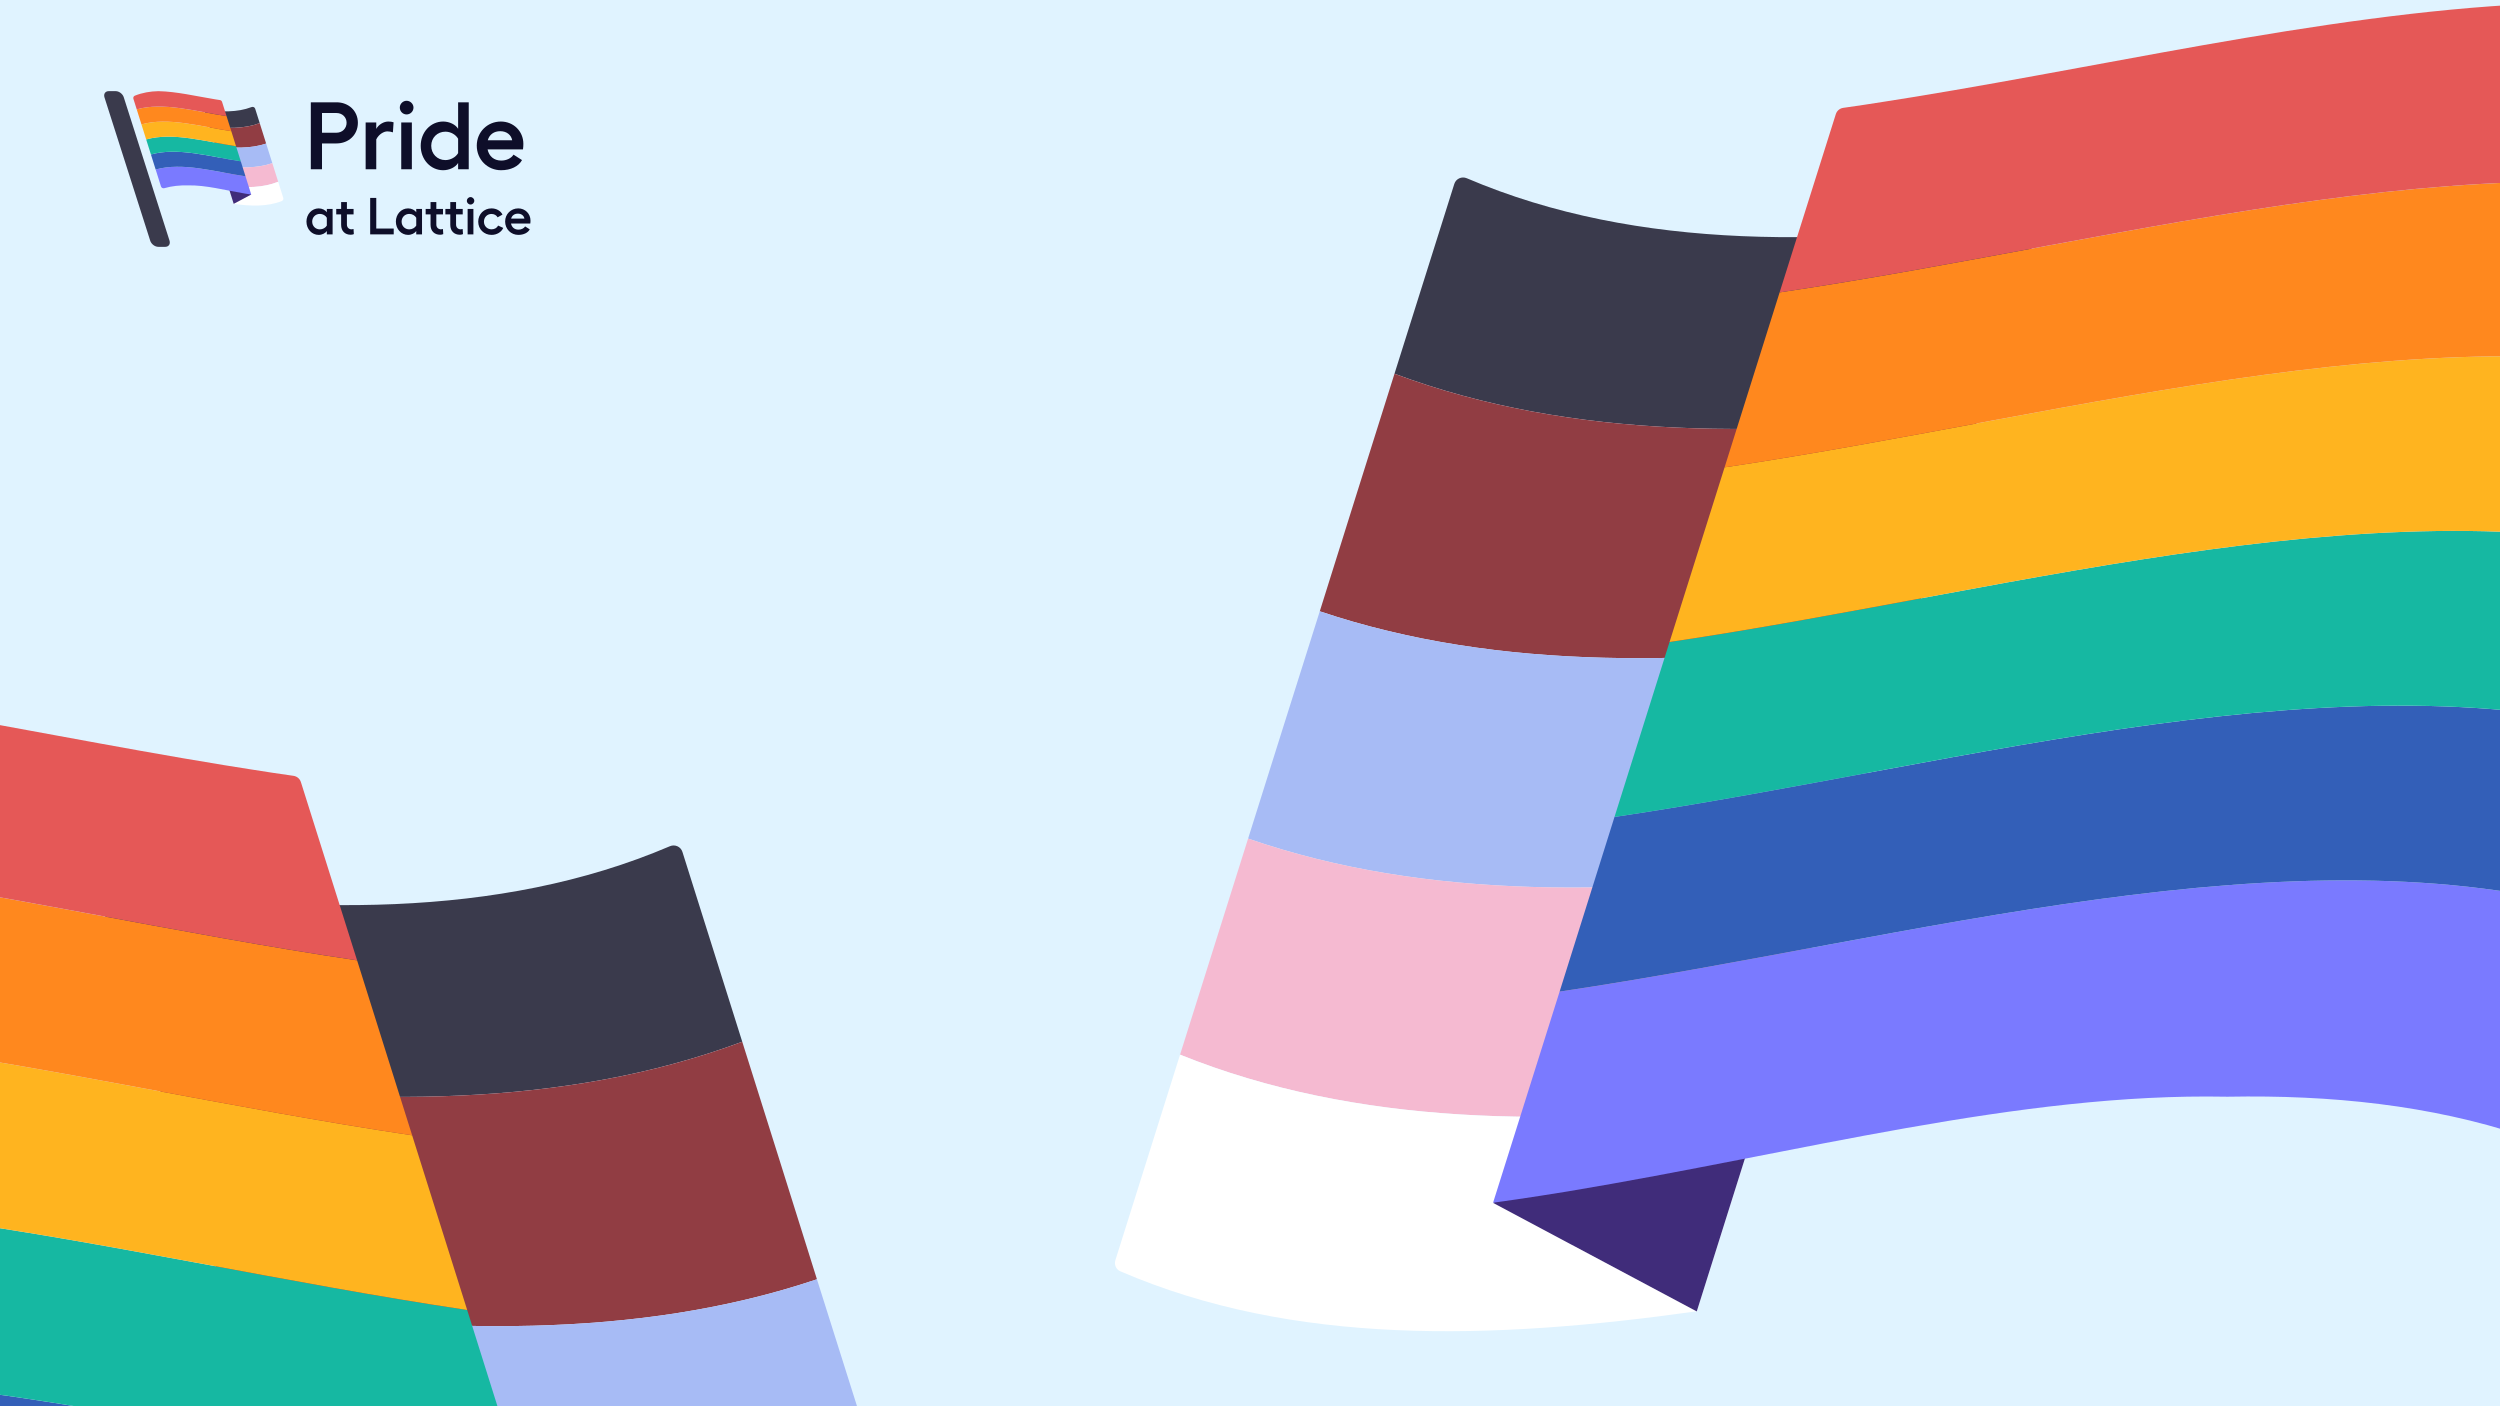
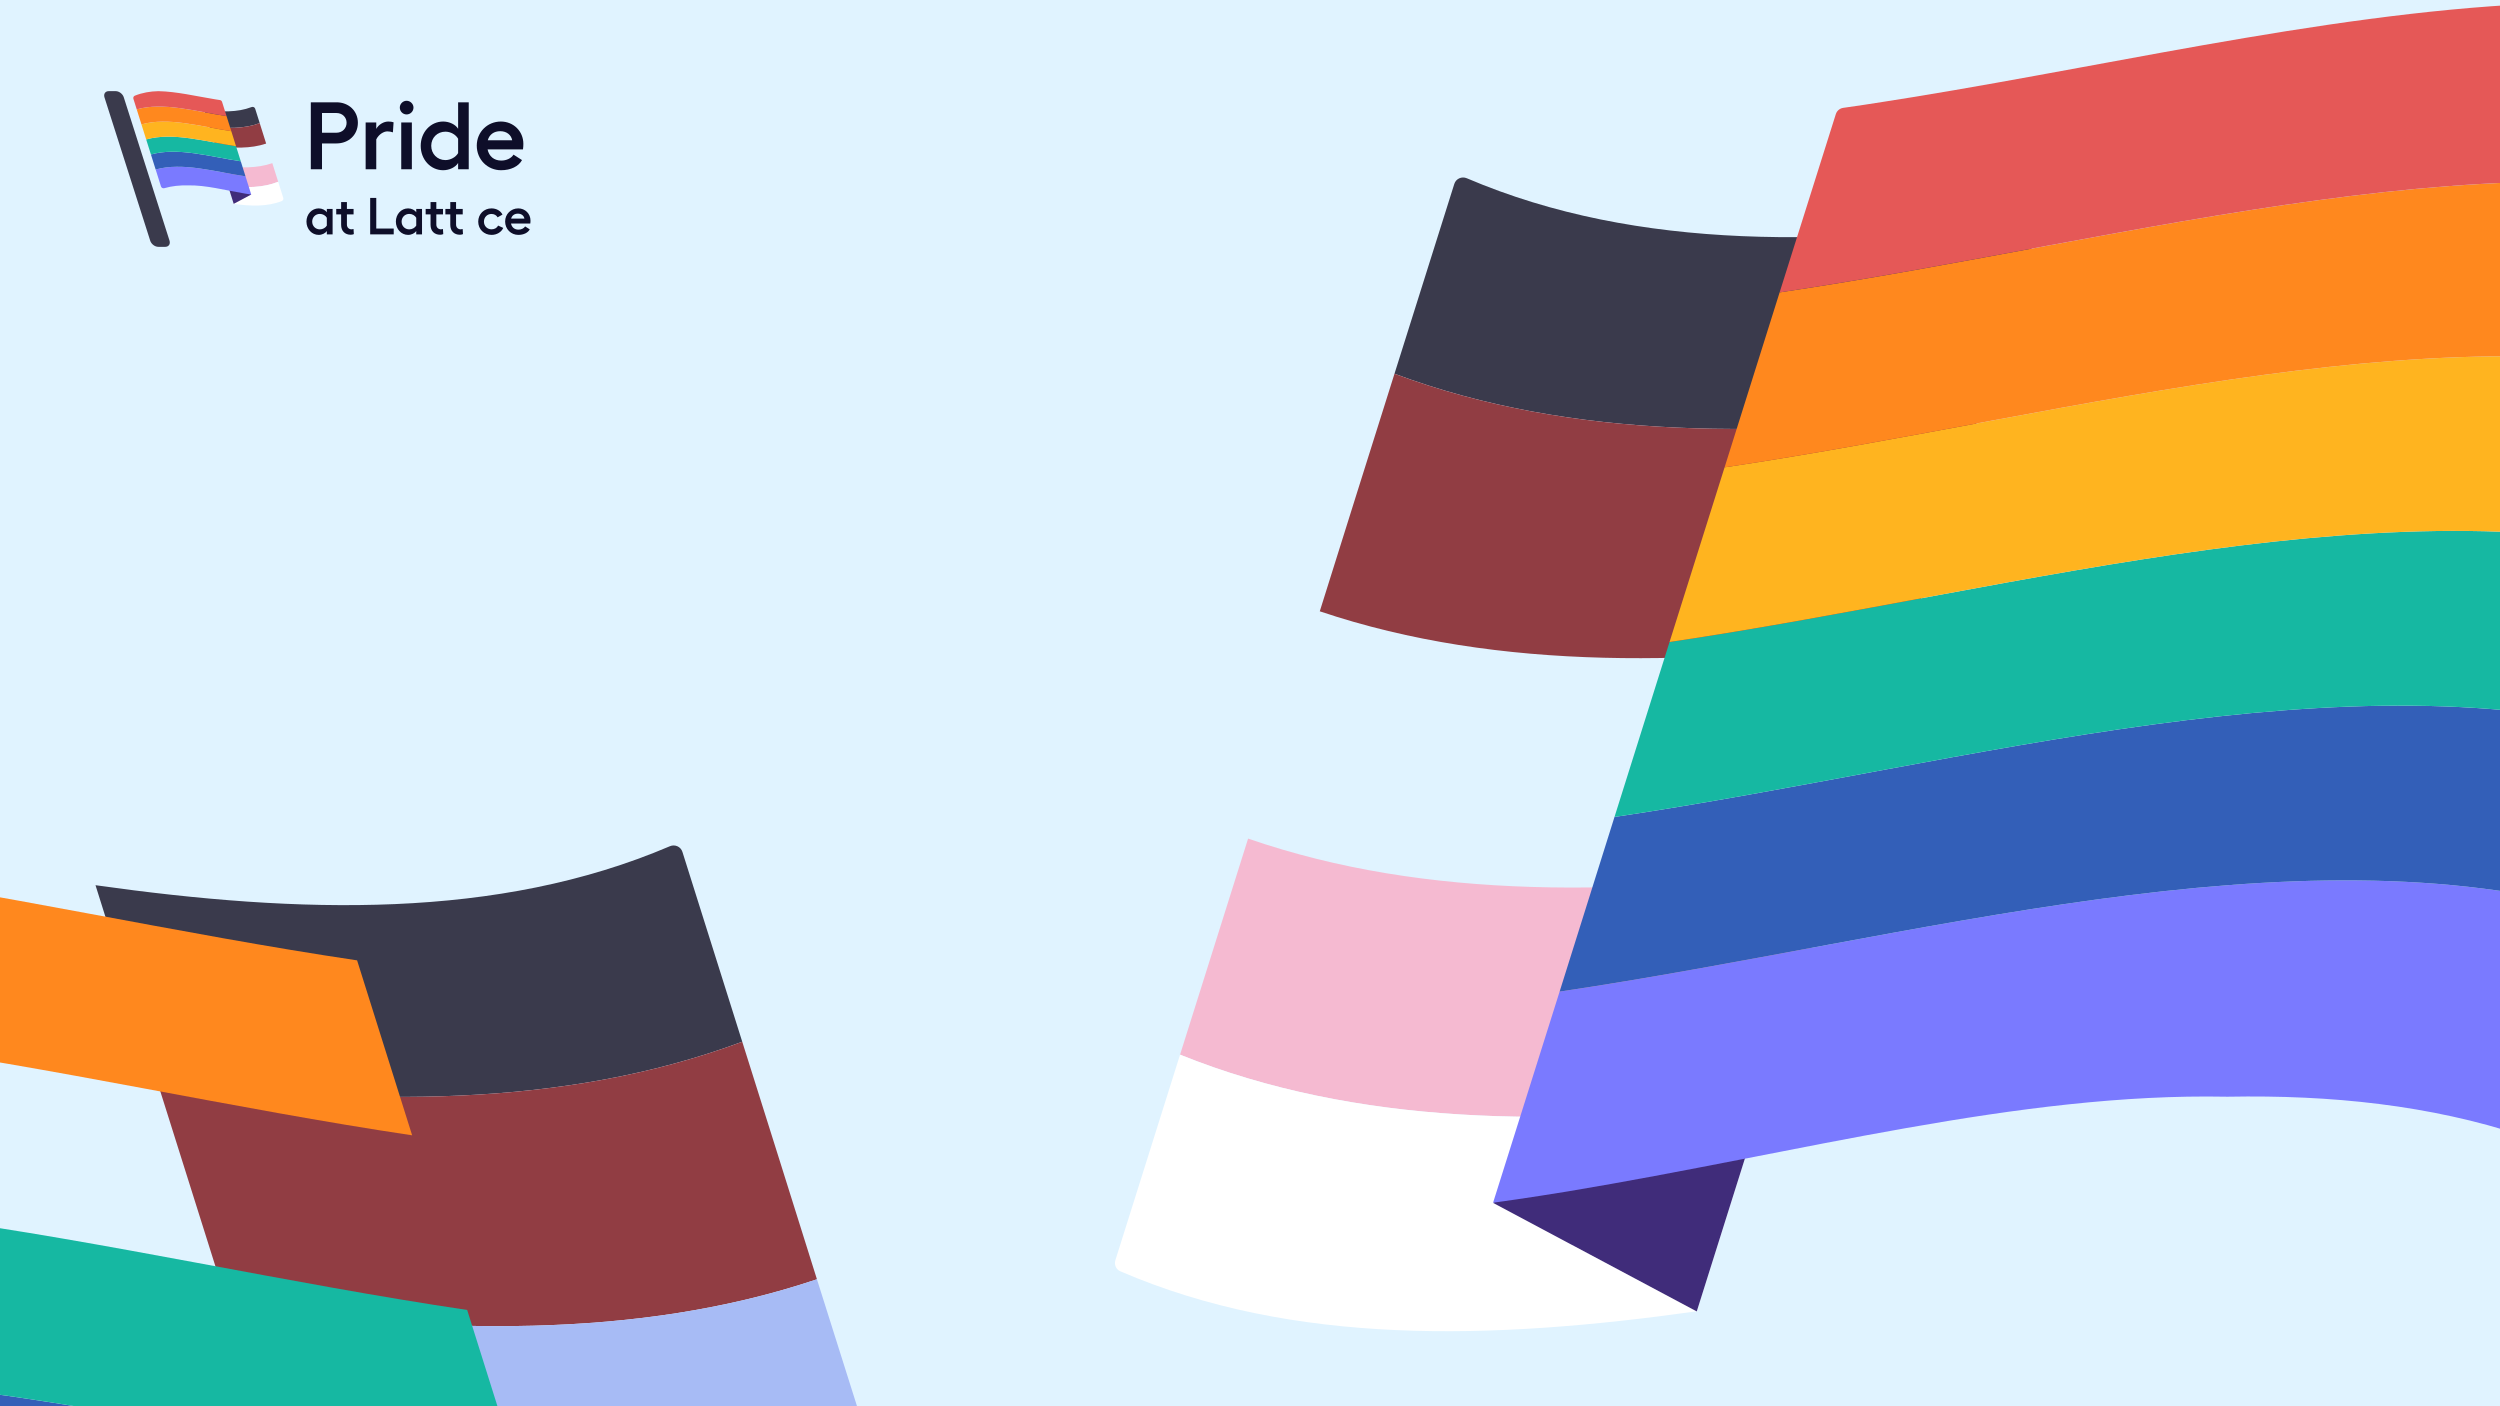
<svg xmlns="http://www.w3.org/2000/svg" width="1920" height="1080" viewBox="0 0 1920 1080" fill="none">
  <rect x="0" y="0" width="1920" height="1080" fill="#333333" stroke="none" />
  <g clip-path="url(#clip0_1423_3693)">
    <rect width="1920" height="1080" fill="#E0F3FF" />
    <path d="M258.394 78.566H238.703V130H247.3V110.161H258.394C267.873 110.161 274.853 103.475 274.853 94.29C274.853 85.253 267.873 78.566 258.394 78.566ZM258.394 101.932H247.3V86.796H258.394C262.877 86.796 266.183 90.028 266.183 94.29C266.183 98.625 262.877 101.932 258.394 101.932Z" fill="#0E0E29" />
    <path d="M298.154 93.335C294.848 93.335 290.807 95.539 288.97 98.993V94.07H280.814V130H288.97V107.075C290.88 103.107 294.774 100.903 297.493 100.903C298.889 100.903 300.506 101.197 301.755 101.638L302.269 93.923C301.24 93.555 299.844 93.335 298.154 93.335Z" fill="#0E0E29" />
    <path d="M312.267 77.391C309.401 77.391 307.05 79.815 307.05 82.607C307.05 85.546 309.401 87.898 312.267 87.898C315.132 87.898 317.557 85.546 317.557 82.607C317.557 79.815 315.132 77.391 312.267 77.391ZM308.152 94.07V130H316.308V94.07H308.152Z" fill="#0E0E29" />
    <path d="M351.835 78.566V98.919C349.925 95.686 345.149 93.335 340.373 93.335C330.674 93.335 323.106 101.564 323.106 111.998C323.106 122.505 330.674 130.734 340.373 130.734C345.149 130.734 349.925 128.383 351.835 125.15V130H359.991V78.566H351.835ZM342.063 122.946C335.891 122.946 331.188 118.243 331.188 111.998C331.188 105.752 335.891 101.123 342.063 101.123C346.177 101.123 350.072 103.401 351.835 106.561V117.582C350.072 120.668 346.104 122.946 342.063 122.946Z" fill="#0E0E29" />
    <path d="M401.941 110.455C401.941 100.83 394.373 93.335 384.674 93.335C374.314 93.335 366.158 101.417 366.158 111.851C366.158 122.579 374.461 130.734 384.821 130.734C392.242 130.734 398.267 127.795 400.913 122.946L394.373 118.758C392.683 121.55 389.009 123.313 384.968 123.313C379.384 123.313 375.563 120.08 374.461 114.717H401.647C401.868 113.688 401.941 111.41 401.941 110.455ZM374.608 107.736C375.857 103.254 379.384 100.756 384.233 100.756C389.156 100.756 392.683 103.695 393.345 107.736H374.608Z" fill="#0E0E29" />
    <path d="M251 160.44V163.08C249.96 161.32 247.36 160.04 244.76 160.04C239.48 160.04 235.36 164.52 235.36 170.2C235.36 175.92 239.48 180.4 244.76 180.4C247.36 180.4 249.96 179.12 251 177.36V180H255.44V160.44H251ZM245.68 176.16C242.32 176.16 239.76 173.6 239.76 170.2C239.76 166.8 242.32 164.28 245.68 164.28C247.92 164.28 250.04 165.52 251 167.24V173.24C250.04 174.92 247.88 176.16 245.68 176.16Z" fill="#0E0E29" />
    <path d="M271.509 175.88C271.109 176 270.469 176.12 269.989 176.12C268.029 176.12 266.429 174.76 266.429 172.48V164.68H271.549V160.44H266.429V155.2H261.989V160.44H258.229V164.68H261.989V172.68C261.989 177.52 265.029 180.28 269.349 180.28C270.189 180.28 271.109 180.12 271.749 179.8L271.509 175.88Z" fill="#0E0E29" />
    <path d="M284.295 152V180H302.375V175.52H288.975V152H284.295Z" fill="#0E0E29" />
    <path d="M319.672 160.44V163.08C318.632 161.32 316.032 160.04 313.432 160.04C308.152 160.04 304.032 164.52 304.032 170.2C304.032 175.92 308.152 180.4 313.432 180.4C316.032 180.4 318.632 179.12 319.672 177.36V180H324.112V160.44H319.672ZM314.352 176.16C310.992 176.16 308.432 173.6 308.432 170.2C308.432 166.8 310.992 164.28 314.352 164.28C316.592 164.28 318.712 165.52 319.672 167.24V173.24C318.712 174.92 316.552 176.16 314.352 176.16Z" fill="#0E0E29" />
    <path d="M340.181 175.88C339.781 176 339.141 176.12 338.661 176.12C336.701 176.12 335.101 174.76 335.101 172.48V164.68H340.221V160.44H335.101V155.2H330.661V160.44H326.901V164.68H330.661V172.68C330.661 177.52 333.701 180.28 338.021 180.28C338.861 180.28 339.781 180.12 340.421 179.8L340.181 175.88Z" fill="#0E0E29" />
    <path d="M355.338 175.88C354.938 176 354.298 176.12 353.818 176.12C351.858 176.12 350.258 174.76 350.258 172.48V164.68H355.378V160.44H350.258V155.2H345.818V160.44H342.058V164.68H345.818V172.68C345.818 177.52 348.858 180.28 353.178 180.28C354.018 180.28 354.938 180.12 355.578 179.8L355.338 175.88Z" fill="#0E0E29" />
-     <path d="M361.374 151.36C359.814 151.36 358.534 152.68 358.534 154.2C358.534 155.8 359.814 157.08 361.374 157.08C362.934 157.08 364.254 155.8 364.254 154.2C364.254 152.68 362.934 151.36 361.374 151.36ZM359.134 160.44V180H363.574V160.44H359.134Z" fill="#0E0E29" />
    <path d="M386.514 175.04L382.554 173.24C381.674 175.04 379.794 176.12 377.514 176.12C374.154 176.12 371.674 173.56 371.674 170.24C371.674 166.88 374.114 164.32 377.474 164.32C379.594 164.32 381.354 165.36 382.154 166.92L385.914 164.8C384.474 161.92 381.274 160.04 377.474 160.04C371.674 160.04 367.274 164.44 367.274 170.24C367.274 176.04 371.714 180.4 377.514 180.4C381.594 180.4 385.034 178.28 386.514 175.04Z" fill="#0E0E29" />
    <path d="M407.418 169.36C407.418 164.12 403.298 160.04 398.018 160.04C392.378 160.04 387.938 164.44 387.938 170.12C387.938 175.96 392.458 180.4 398.098 180.4C402.138 180.4 405.418 178.8 406.858 176.16L403.298 173.88C402.378 175.4 400.378 176.36 398.178 176.36C395.138 176.36 393.058 174.6 392.458 171.68H407.258C407.378 171.12 407.418 169.88 407.418 169.36ZM392.538 167.88C393.218 165.44 395.138 164.08 397.778 164.08C400.458 164.08 402.378 165.68 402.738 167.88H392.538Z" fill="#0E0E29" />
    <path d="M199.462 94.56C187.682 98.96 174.462 98.81 160.742 97.09L156.692 84.21C169.656 86.035 182.185 86.462 193.232 82.219C194.347 81.791 195.618 82.359 195.977 83.498C197.14 87.185 198.297 90.873 199.462 94.56Z" fill="#3A3A4C" />
    <path d="M204.402 110.271C192.492 114.281 179.202 113.871 165.442 112.011L160.742 97.091C174.462 98.811 187.682 98.96 199.462 94.561C201.112 99.8 202.762 105.031 204.402 110.271Z" fill="#913D43" />
-     <path d="M209.142 125.301C197.272 129.411 183.992 129.071 170.242 127.241L165.442 112.011C179.202 113.871 192.492 114.281 204.402 110.271C205.992 115.281 207.562 120.291 209.142 125.301Z" fill="#A7BBF5" />
    <path d="M213.642 139.591C201.962 144.301 188.812 144.371 175.122 142.741L170.242 127.241C183.992 129.071 197.272 129.411 209.142 125.301C210.642 130.061 212.142 134.831 213.642 139.591Z" fill="#F5BAD1" />
    <path d="M217.547 152.002C217.852 152.97 217.384 154.018 216.44 154.393C205.289 158.823 192.603 158.409 179.472 156.561L175.122 142.741C188.812 144.371 201.962 144.301 213.642 139.591C214.944 143.725 216.245 147.866 217.547 152.002Z" fill="white" />
    <path d="M192.943 149.39L179.473 156.57L172.883 135.64L192.943 149.4V149.39Z" fill="#402C7A" />
    <path d="M126.913 189.57H121.573C118.953 189.57 116.163 187.45 115.353 184.82L80.223 74.75C79.413 72.12 80.883 70 83.503 70H88.843C91.463 70 94.253 72.12 95.063 74.75L130.193 184.83C131.003 187.45 129.533 189.58 126.913 189.58V189.57Z" fill="#3A3A4C" />
    <path d="M192.943 149.38C191.893 149.24 190.843 149.08 189.803 148.92C189.193 148.82 188.583 148.73 187.983 148.63C172.623 146.07 158.153 142.1 144.433 142.37H144.333C138.026 142.254 131.945 142.829 126.212 144.523C125.132 144.842 123.974 144.263 123.635 143.188C122.271 138.854 120.907 134.526 119.543 130.19C140.193 124.39 164.993 131.92 188.543 135.42L192.943 149.38Z" fill="#7A7AFF" />
    <path d="M188.542 135.42C164.992 131.92 140.192 124.39 119.542 130.19C118.332 126.34 117.112 122.49 115.902 118.64C136.562 112.83 161.362 120.36 184.912 123.87L188.542 135.42Z" fill="#335FB8" />
    <path d="M184.913 123.87C161.363 120.36 136.563 112.83 115.903 118.64C114.693 114.79 113.483 110.94 112.263 107.09C132.913 101.27 157.713 108.8 181.273 112.3L184.913 123.87Z" fill="#16B8A2" />
    <path d="M181.273 112.3C157.713 108.8 132.913 101.27 112.263 107.09C111.053 103.24 109.843 99.4 108.633 95.55C129.273 89.72 154.073 97.23 177.633 100.75L181.273 112.3Z" fill="#FFB41F" />
    <path d="M177.633 100.75C154.073 97.23 129.273 89.72 108.633 95.55C107.423 91.7 106.213 87.84 105.003 83.99C125.633 78.16 150.433 85.68 173.993 89.18L177.633 100.75Z" fill="#FF881E" />
    <path d="M173.992 89.18C150.432 85.68 125.632 78.16 105.002 83.99C104.15 81.286 103.299 78.582 102.447 75.879C102.142 74.91 102.61 73.862 103.552 73.484C109.42 71.129 115.417 70.147 121.572 70.01C121.602 70.02 121.632 70.02 121.672 70.01C135.612 70.28 150.602 73.89 165.202 76.27C165.802 76.37 166.412 76.46 167.022 76.56C167.651 76.662 168.283 76.758 168.916 76.85C169.677 76.962 170.309 77.497 170.541 78.23L173.992 89.18Z" fill="#E55857" />
    <path d="M1070.96 287.038C1207.77 338.137 1361.29 336.395 1520.63 316.42L1567.66 166.84C1410.49 188.967 1258.81 193.396 1126.48 136.888C1122.63 135.244 1118.17 137.242 1116.91 141.234C1101.56 189.835 1086.31 238.437 1070.96 287.038Z" fill="#3A3A4C" />
    <path d="M1013.59 469.485C1151.91 516.054 1306.25 511.293 1466.05 489.692L1520.63 316.421C1361.29 336.396 1207.77 338.138 1070.96 287.039C1051.8 347.893 1032.64 408.631 1013.59 469.485Z" fill="#913D43" />
-     <path d="M958.544 644.032C1096.39 691.763 1250.62 687.814 1410.3 666.562L1466.05 489.691C1306.25 511.291 1151.91 516.053 1013.59 469.483C995.126 527.666 976.893 585.849 958.544 644.032Z" fill="#A7BBF5" />
    <path d="M906.284 809.986C1041.93 864.685 1194.64 865.497 1353.63 846.568L1410.3 666.561C1250.62 687.814 1096.39 691.762 958.544 644.031C941.124 699.311 923.704 754.706 906.284 809.986Z" fill="#F5BAD1" />
    <path d="M856.597 967.894C855.528 971.289 857.175 974.954 860.442 976.365C993.123 1033.65 1145.35 1029.27 1303.11 1007.06L1353.63 846.568C1194.64 865.498 1041.93 864.685 906.284 809.986C889.722 862.584 873.159 915.289 856.597 967.894Z" fill="white" />
    <path d="M1146.68 923.799L1303.11 1007.18L1379.64 764.115L1146.68 923.915V923.799Z" fill="#402C7A" />
-     <path d="M1913.51 1390.42H1975.52C2005.95 1390.42 2038.35 1365.8 2047.76 1335.26L2455.74 56.979C2465.14 26.436 2448.07 1.815 2417.64 1.815H2355.63C2325.2 1.815 2292.8 26.436 2283.39 56.979L1875.42 1335.37C1866.01 1365.8 1883.08 1390.54 1913.51 1390.54V1390.42Z" fill="#3A3A4C" />
+     <path d="M1913.51 1390.42H1975.52C2005.95 1390.42 2038.35 1365.8 2047.76 1335.26L2455.74 56.979C2465.14 26.436 2448.07 1.815 2417.64 1.815C2325.2 1.815 2292.8 26.436 2283.39 56.979L1875.42 1335.37C1866.01 1365.8 1883.08 1390.54 1913.51 1390.54V1390.42Z" fill="#3A3A4C" />
    <path d="M1146.68 923.68C1158.87 922.054 1171.07 920.196 1183.15 918.338C1190.23 917.177 1197.31 916.131 1204.28 914.97C1382.66 885.24 1550.71 839.135 1710.04 842.271H1711.2C1790.31 840.808 1866.36 848.722 1937.57 872.246C1941.32 873.484 1945.38 871.444 1946.56 867.677C1964.08 812.028 1981.59 756.478 1999.1 700.82C1759.28 633.463 1471.27 720.911 1197.78 761.558L1146.68 923.68Z" fill="#7A7AFF" />
    <path d="M1197.78 761.558C1471.27 720.912 1759.28 633.463 1999.1 700.82C2013.15 656.109 2027.32 611.398 2041.37 566.686C1801.44 499.213 1513.43 586.661 1239.93 627.424L1197.78 761.558Z" fill="#335FB8" />
    <path d="M1239.93 627.426C1513.43 586.663 1801.44 499.215 2041.37 566.688C2055.42 521.977 2069.48 477.265 2083.64 432.554C1843.83 364.964 1555.82 452.413 1282.21 493.06L1239.93 627.426Z" fill="#16B8A2" />
    <path d="M1282.21 493.06C1555.82 452.413 1843.83 364.965 2083.64 432.554C2097.7 387.843 2111.75 343.248 2125.8 298.536C1886.1 230.831 1598.09 318.047 1324.48 358.926L1282.21 493.06Z" fill="#FFB41F" />
    <path d="M1324.48 358.926C1598.09 318.047 1886.1 230.831 2125.8 298.536C2139.85 253.825 2153.9 208.998 2167.96 164.286C1928.37 96.581 1640.36 183.913 1366.75 224.559L1324.48 358.926Z" fill="#FF881E" />
    <path d="M1366.75 224.558C1640.36 183.912 1928.37 96.579 2167.96 164.285C2179.29 128.294 2190.63 92.303 2201.97 56.312C2203.04 52.918 2201.39 49.256 2198.13 47.841C2125.73 16.461 2051.68 3.628 1975.52 1.931C1975.18 2.047 1974.83 2.047 1974.36 1.931C1812.47 5.066 1638.39 46.99 1468.83 74.63C1461.87 75.791 1454.78 76.837 1447.7 77.998C1437.06 79.737 1426.34 81.295 1415.6 82.832C1412.93 83.214 1410.72 85.093 1409.91 87.664L1366.75 224.558Z" fill="#E55857" />
    <path d="M570.039 800.038C433.234 851.137 279.706 849.395 120.371 829.42L73.337 679.84C230.509 701.967 382.191 706.396 514.523 649.888C518.373 648.244 522.833 650.242 524.094 654.234C539.437 702.835 554.685 751.437 570.039 800.038Z" fill="#3A3A4C" />
    <path d="M627.408 982.485C489.094 1029.05 334.752 1024.29 174.953 1002.69L120.37 829.421C279.705 849.396 433.233 851.138 570.038 800.039C589.2 860.893 608.362 921.631 627.408 982.485Z" fill="#913D43" />
    <path d="M682.456 1157.03C544.605 1204.76 390.38 1200.82 230.697 1179.56L174.953 1002.69C334.753 1024.29 489.094 1029.05 627.409 982.484C645.874 1040.67 664.107 1098.85 682.456 1157.03Z" fill="#A7BBF5" />
    <path d="M443.221 1274.56C169.727 1233.91 -118.283 1146.46 -358.099 1213.82C-372.151 1169.11 -386.319 1124.4 -400.371 1079.69C-160.44 1012.21 127.571 1099.66 401.065 1140.42L443.221 1274.56Z" fill="#335FB8" />
    <path d="M401.065 1140.42C127.571 1099.66 -160.44 1012.21 -400.371 1079.69C-414.423 1034.98 -428.475 990.264 -442.644 945.553C-202.828 877.963 85.182 965.412 358.792 1006.06L401.065 1140.42Z" fill="#16B8A2" />
-     <path d="M358.793 1006.06C85.183 965.412 -202.828 877.964 -442.643 945.553C-456.696 900.842 -470.748 856.247 -484.8 811.535C-245.101 743.83 42.91 831.046 316.52 871.925L358.793 1006.06Z" fill="#FFB41F" />
    <path d="M316.52 871.927C42.91 831.048 -245.1 743.832 -484.8 811.537C-498.852 766.826 -512.904 721.999 -526.956 677.287C-287.373 609.581 0.638 696.914 274.248 737.56L316.52 871.927Z" fill="#FF881E" />
-     <path d="M274.247 737.558C0.637 696.912 -287.374 609.579 -526.957 677.285C-538.293 641.294 -549.63 605.303 -560.966 569.312C-562.035 565.918 -560.391 562.256 -557.126 560.841C-484.734 529.461 -410.676 516.628 -334.524 514.931C-334.175 515.047 -333.827 515.047 -333.362 514.931C-171.473 518.066 2.611 559.99 172.166 587.63C179.134 588.791 186.218 589.837 193.302 590.998C203.938 592.737 214.664 594.295 225.4 595.832C228.07 596.214 230.284 598.092 231.095 600.664L274.247 737.558Z" fill="#E55857" />
  </g>
  <defs>
    <clipPath id="clip0_1423_3693">
      <rect width="1920" height="1080" fill="white" />
    </clipPath>
  </defs>
</svg>